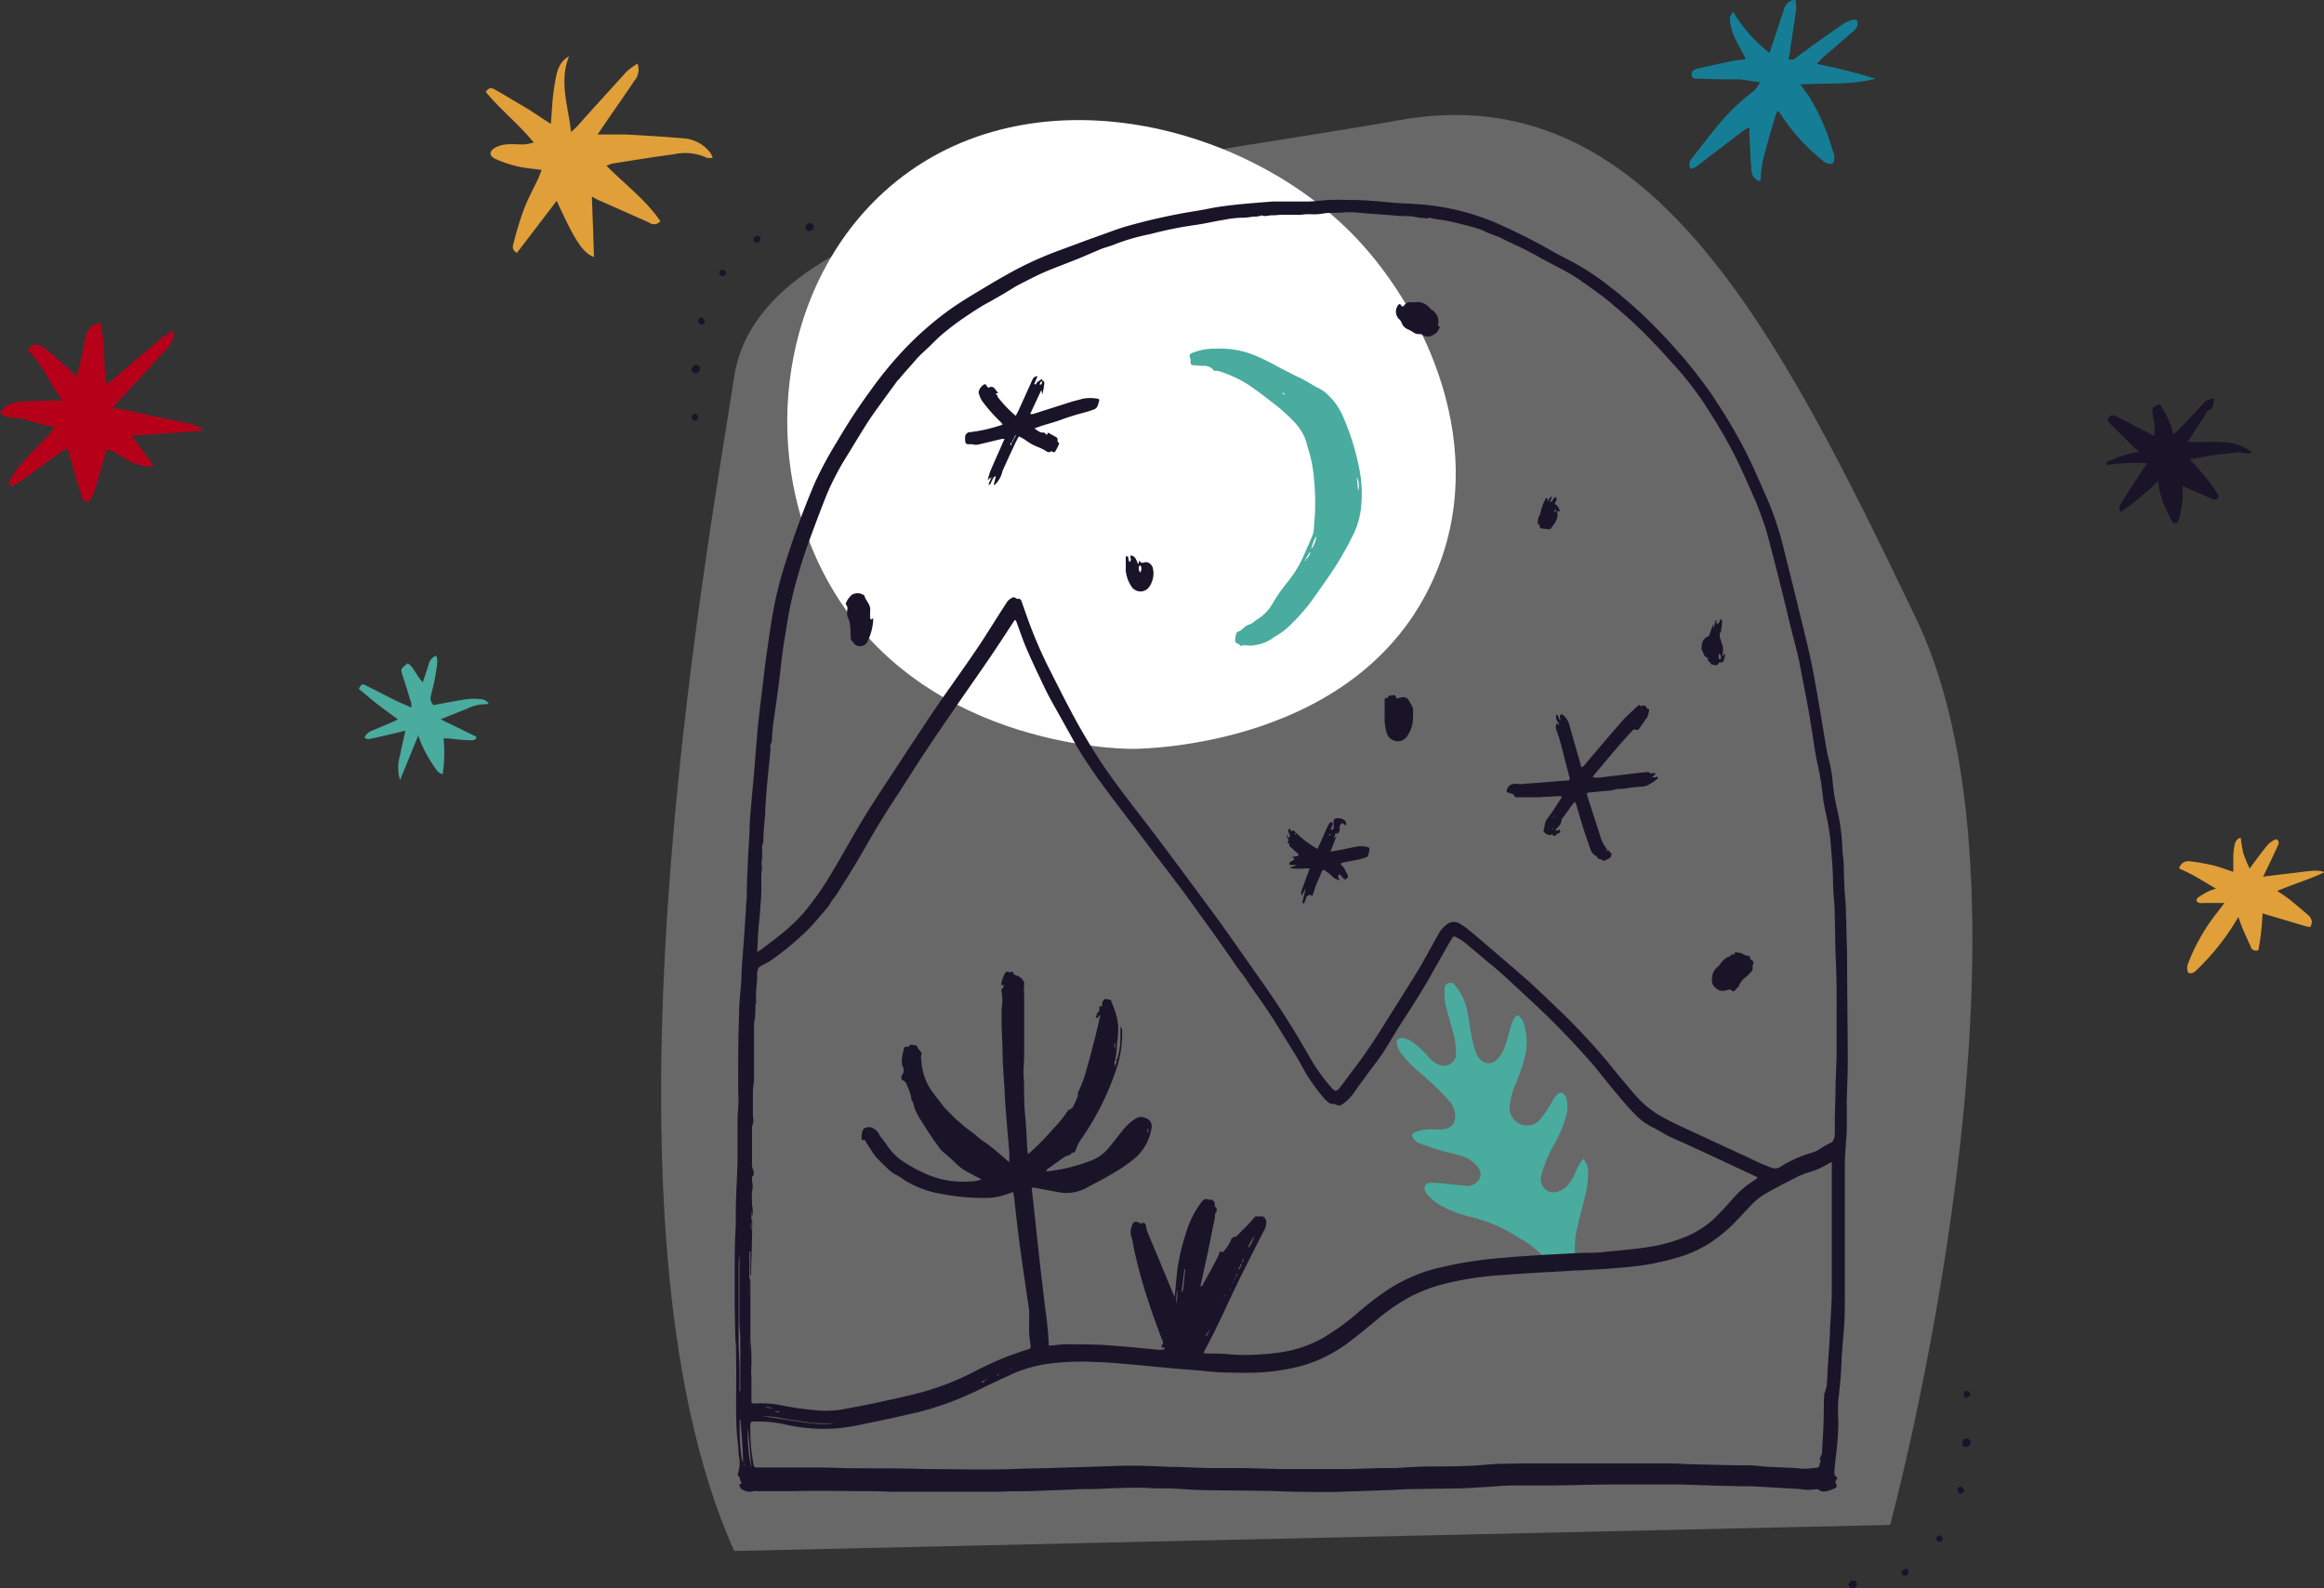
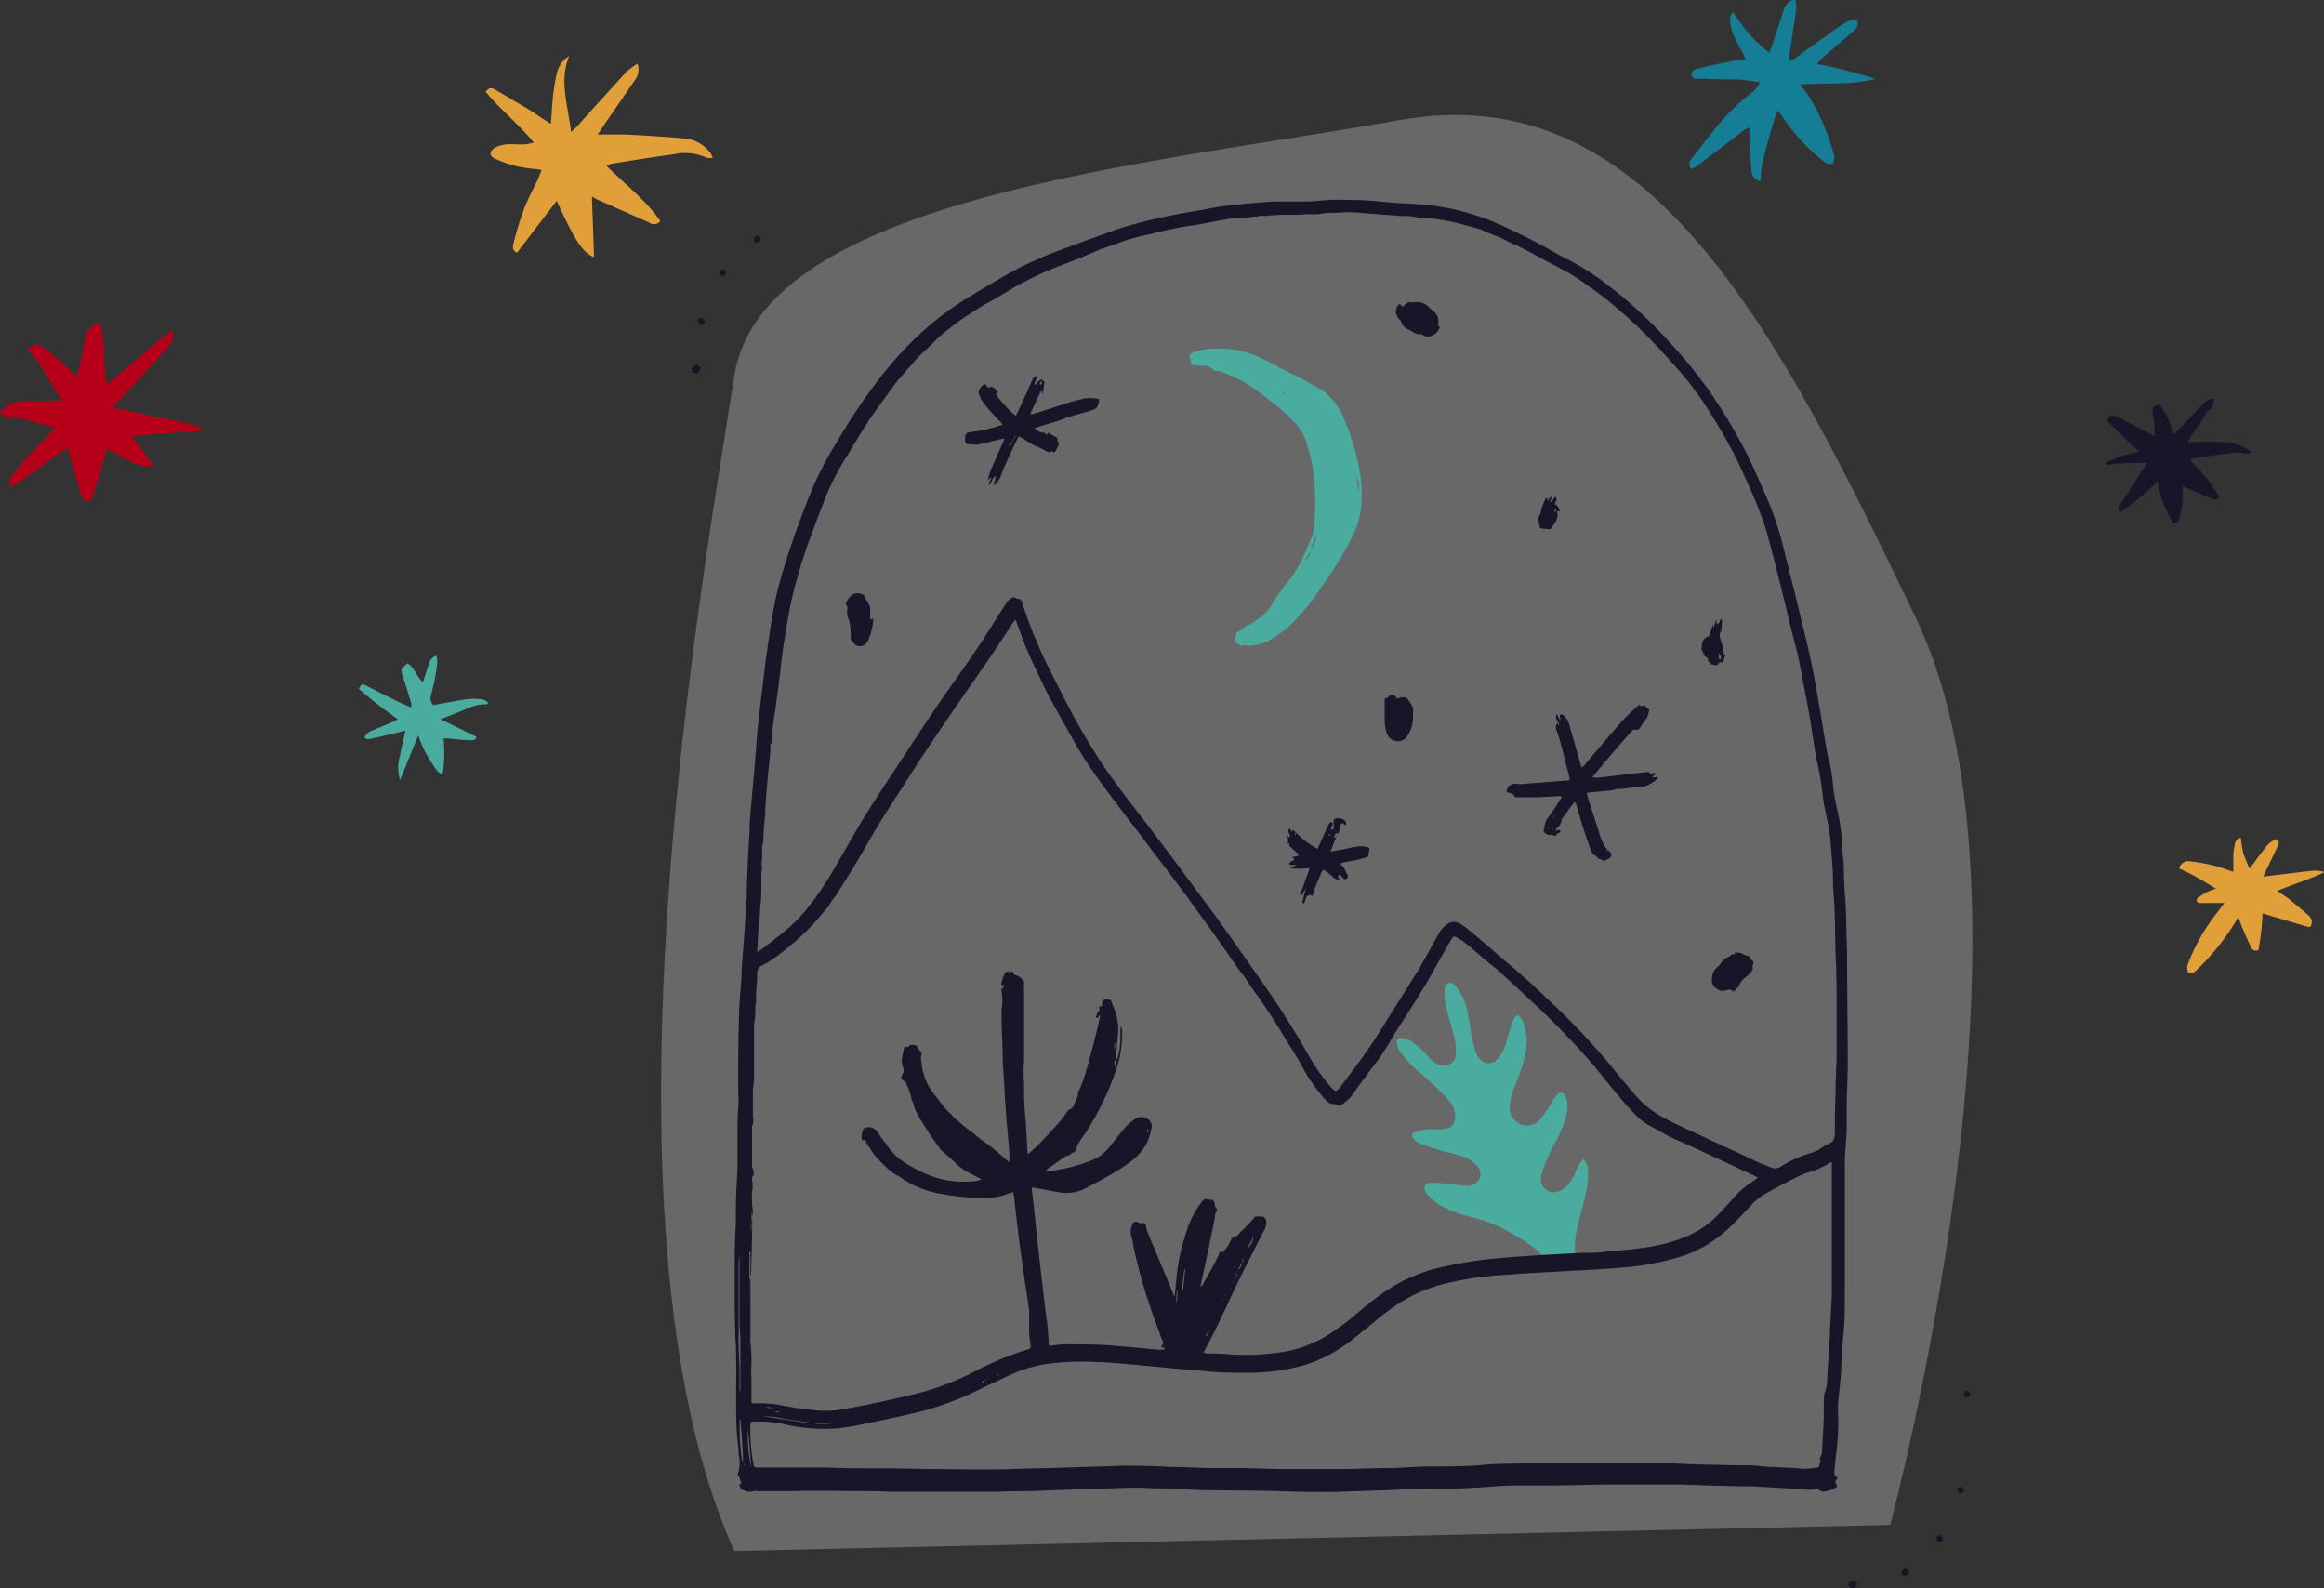
<svg xmlns="http://www.w3.org/2000/svg" viewBox="0 0 206.81 141.32">
  <rect x="0" y="0" width="206.81" height="141.32" fill="#333333" stroke="none" />
  <g id="Calque_2" data-name="Calque 2">
    <g id="Calque_1-2" data-name="Calque 1">
      <g id="Illustration">
        <g id="Groupe_2182" data-name="Groupe 2182">
          <path id="Tracé_5209" data-name="Tracé 5209" d="M65.34,138l102.86-2.32S183,81.08,170.52,55.05s-23.86-48.32-46-44.36S67.78,17.52,65.34,33.48,52,108.35,65.34,138Z" style="fill: #fff;opacity: 0.26;isolation: isolate" />
-           <path id="Tracé_5210" data-name="Tracé 5210" d="M78.68,17.06c-9.07,8.24-11.13,22.63-5.5,33.73,7.88,15.56,26.36,15.84,27.54,15.84,1.46,0,20.25-.34,26.85-15.15,5.16-11.55-.72-23.81-6.88-30.3C110.62,10.6,90.86,6,78.68,17.06Z" style="fill: #fff" />
        </g>
        <path id="Tracé_5211" data-name="Tracé 5211" d="M140.87,103.11a1.47,1.47,0,0,1,.45,1.06,8.1,8.1,0,0,1-.26,2.25c-.22.91-.47,1.82-.68,2.74a7.46,7.46,0,0,0-.23,2.16.65.65,0,0,1-.22.58c-.46.42-.91.85-1.36,1.28-.39-.44-.72-.85-1.08-1.23a9.16,9.16,0,0,0-2.24-1.77c-.3-.16-.58-.35-.87-.52a13.2,13.2,0,0,0-3.57-1.4,10.85,10.85,0,0,1-2.6-1,4.49,4.49,0,0,1-1.21-1,1.32,1.32,0,0,1-.16-.25c-.2-.4,0-.75.41-.77a10.85,10.85,0,0,1,1.4.08l1.91.2a1.19,1.19,0,0,0,.92-.4.93.93,0,0,0,0-1.31,2.92,2.92,0,0,0-1.56-1c-.62-.19-1.25-.3-1.86-.49s-1.22-.39-1.81-.62a1.22,1.22,0,0,1-.48-.42c-.19-.24-.15-.43.13-.54a4.19,4.19,0,0,1,1-.25,7,7,0,0,1,1,0,2.14,2.14,0,0,0,1-.14,1,1,0,0,0,.58-.79A2,2,0,0,0,129,98a23.82,23.82,0,0,0-2.81-2.69,10.88,10.88,0,0,1-1.6-1.72,1.76,1.76,0,0,1-.28-.71c-.08-.34.13-.54.49-.52a2,2,0,0,1,1,.45A6.6,6.6,0,0,1,127,93.9a2.58,2.58,0,0,0,1.18.88,1.11,1.11,0,0,0,1.37-.76.57.57,0,0,0,0-.18,6.25,6.25,0,0,0-.33-2.27c-.17-.72-.41-1.43-.57-2.15a5,5,0,0,1-.1-1.27c0-.26,0-.57.36-.68s.49.11.66.3a5.07,5.07,0,0,1,1,2.18c.14.68.22,1.38.35,2.06a14.57,14.57,0,0,0,.39,1.58,1.91,1.91,0,0,0,.4.65,1,1,0,0,0,1.37.16,1.21,1.21,0,0,0,.16-.16,2.91,2.91,0,0,0,.73-1.29c.2-.6.36-1.22.54-1.83a1.87,1.87,0,0,1,.48-.8c.51.21.59.69.71,1.12a5.24,5.24,0,0,1-.05,2.75,16.18,16.18,0,0,1-.81,2.34,6.26,6.26,0,0,0-.46,1.64,1.61,1.61,0,0,0,1.17,1.94h.07a1.49,1.49,0,0,0,1.43-.5,9.16,9.16,0,0,0,.81-1.15c.2-.31.36-.65.59-.94.34-.45.7-.38.92.15a2.73,2.73,0,0,1,0,1.6,10.18,10.18,0,0,1-1,2.43,12.2,12.2,0,0,0-1.22,2.91,1.2,1.2,0,0,0,.84,1.46,1.26,1.26,0,0,0,.43,0,1.76,1.76,0,0,0,1-.53,3.37,3.37,0,0,0,.72-1.11c.14-.35.33-.7.5-1C140.73,103.34,140.8,103.24,140.87,103.11Z" style="fill: #4aab9f" />
        <path id="Tracé_5212" data-name="Tracé 5212" d="M191.08,41.21a18.64,18.64,0,0,0-3.58.16c-.1-.17,0-.29.16-.35.44-.18.88-.36,1.33-.51s.83-.2,1.35-.32c-.4-.37-.73-.66-1.05-1l-1.52-1.5c-.13-.14-.29-.3-.15-.52a.55.55,0,0,1,.69-.14l2.89,1.5.53.27c0-.32,0-.58,0-.85s-.09-.66-.14-1c-.1-.67-.11-.67.58-1a7.83,7.83,0,0,1,1.25,2.72c.18-.18.33-.31.47-.46.73-.76,1.44-1.53,2.17-2.28a1.24,1.24,0,0,1,1-.47c-.15.38,0,.83-.53,1.06-.2.09-.29.41-.43.62l-1.45,2.2c1,0,2-.06,3,0a4.36,4.36,0,0,1,2.76.91c-.48.25-.92-.05-1.36,0a13.52,13.52,0,0,1-1.41.16c-.45.06-.9.14-1.35.21l-1.42.22c.13.15.2.26.29.35a18,18,0,0,1,2.11,2.64c.1.15.23.3.11.48s-.34.16-.53.08l-2.17-.94-.45-.2c0,.29,0,.52,0,.74a6.66,6.66,0,0,1-.35,2.22c-.07.19-.12.35-.34.35s-.23-.17-.31-.3a9.73,9.73,0,0,1-1.1-2.81c0-.18-.06-.37-.1-.62a29.59,29.59,0,0,1-3.29,2.73.58.58,0,0,1,0-.76c.68-1.07,1.37-2.13,2.06-3.19l.33-.47Z" style="fill: #1a1429" />
        <path id="Tracé_5213" data-name="Tracé 5213" d="M156.62,16.12a1,1,0,0,1-.76-1c-.1-1.05-.12-2.1-.18-3.15,0-.18,0-.36,0-.63a2.69,2.69,0,0,0-.48.24l-4.26,3.25a2,2,0,0,1-.48.2.78.78,0,0,1,.15-1c.82-1.06,1.64-2.13,2.5-3.16a19.41,19.41,0,0,1,3-2.81,3.48,3.48,0,0,0,.51-.74c-.76-.1-1.38-.23-2-.26-1.1,0-2.2,0-3.3-.06-.3,0-.71.1-.78-.32s.33-.52.62-.59c1-.25,2-.46,3.08-.67.35-.07.71-.1,1.12-.16-.6-1.25-1.43-2.32-1.41-3.71,0-.12.13-.25.28-.51a12.78,12.78,0,0,0,3.24,3.67L158.37,2c.13-.4.27-.8.4-1.2a1.15,1.15,0,0,1,1-.84,4.8,4.8,0,0,1,.07.85c-.17,1.22-.36,2.44-.54,3.66,0,.25-.09.51-.14.76.35.2.54,0,.78-.19,1.27-.93,2.56-1.85,3.85-2.76a3.74,3.74,0,0,1,.91-.47.64.64,0,0,1,.55,0,.71.71,0,0,1,0,.57,1.4,1.4,0,0,1-.39.45l-2.68,2.32a6.28,6.28,0,0,0-.49.54,46.58,46.58,0,0,1,5.2,1.32c-2.18.57-4.41.36-6.69.5.35.48.66.86.91,1.28a19.49,19.49,0,0,1,2,4.68,1.24,1.24,0,0,1,0,1.08c-.54.14-.89-.24-1.23-.53a17.16,17.16,0,0,1-3.43-3.88,3.88,3.88,0,0,0-.26-.31c-.12.3-.22.52-.29.76-.36,1.26-.73,2.52-1.05,3.8a12.68,12.68,0,0,0-.17,1.63Z" style="fill: #157e96" />
        <path id="Tracé_5214" data-name="Tracé 5214" d="M38.6,62.73c1-.18,1.95-.37,2.93-.52a5.8,5.8,0,0,1,1.25,0,.91.91,0,0,1,.7.38.86.86,0,0,1-.21.07A3.55,3.55,0,0,0,41.7,63l-2.49,1,3.18,1.55c0,.27-.25.33-.52.31-.68,0-1.36-.1-2-.16l-.4,0a12.7,12.7,0,0,1-.08,3.2,1.94,1.94,0,0,1-.4-.22A5,5,0,0,1,38.5,68a10.58,10.58,0,0,1-1.28-2.56L35.6,69.41a3.72,3.72,0,0,1,0-2.19c.12-.72.31-1.43.48-2.21l-1.6.39c-.57.13-1.14.26-1.72.37-.09,0-.2-.08-.33-.13a1.23,1.23,0,0,1,.8-.68l1.93-.82.24-.14c-.61-.45-1.21-.88-1.78-1.32s-1.14-.93-1.69-1.39c.25-.45.29-.47.65-.29.91.45,1.8.92,2.72,1.37.4.2.82.37,1.3.58a2.41,2.41,0,0,0,0-.38c-.24-.77-.47-1.54-.72-2.3s-.26-.73.4-1.25c.62.39.78,1.16,1.35,1.68.18-.55.36-1.07.52-1.6a1.06,1.06,0,0,1,.66-.76,1,1,0,0,1,.1.38c0,.52-.1,1-.19,1.55s-.23,1-.35,1.54a.87.87,0,0,0,.2.92Z" style="fill: #4aab9f" />
        <path id="Tracé_5215" data-name="Tracé 5215" d="M63.38,14.06c-.2,0-.34,0-.43,0a4.62,4.62,0,0,0-3-.33c-1.83.24-3.66.54-5.48.83a2.1,2.1,0,0,0-.49.2c1.64,1.65,3.47,3,4.78,4.91a.7.7,0,0,1-1,.13c-1.51-.67-3-1.34-4.51-2-.2-.09-.39-.21-.58-.31.07,1.8.13,3.56.19,5.38-1-.38-1.66-1.39-3.32-5L46,22.5c-.51-.29-.36-.66-.28-.93a28.13,28.13,0,0,1,.92-3c.36-.93.85-1.81,1.27-2.72.1-.22.18-.46.29-.73-.78-.11-1.49-.16-2.17-.32a10.85,10.85,0,0,1-1.92-.65c-.59-.26-.6-.67-.07-1a2.53,2.53,0,0,1,1-.3c.48-.05,1,0,1.46,0s.69-.1,1-.17c-1.4-1.7-3-2.95-4.27-4.5.33-.52.64-.31.91-.16.84.48,1.68,1,2.51,1.48s1.52,1,2.37,1.52c.1-1.18.13-2.27.31-3.33S49.61,5.59,50.64,5c-.9,2.24-.09,4.38.18,6.75.31-.3.49-.45.65-.63C52.89,9.51,54.3,8,55.73,6.4a6.82,6.82,0,0,1,1-.74,1.52,1.52,0,0,1-.28,1.53c-.88,1.32-1.8,2.61-2.69,3.92l-.58.86c.91,0,1.73,0,2.54,0,1.75.09,3.49.2,5.23.35a3.25,3.25,0,0,1,2.3,1.33,1.92,1.92,0,0,1,.17.39Z" style="fill: #e09f38" />
        <path id="Tracé_5216" data-name="Tracé 5216" d="M197.92,80.34h-1.76a1.41,1.41,0,0,1-.41,0,.37.37,0,0,1-.27-.16.33.33,0,0,1,.09-.3,8.82,8.82,0,0,1,.93-.56,5.83,5.83,0,0,1,.7-.25c-.63-.37-1.15-.69-1.69-1s-1-.53-1.59-.8a.84.84,0,0,1,1-.63,17.58,17.58,0,0,1,2,.35c.59.14,1.17.37,1.82.58,0-.5,0-1,0-1.43a5.05,5.05,0,0,1,.13-1,.74.74,0,0,1,.53-.61,13,13,0,0,0,.23,1.39,14.42,14.42,0,0,0,.56,1.36c.55-.73,1-1.37,1.52-2a1.86,1.86,0,0,1,.85-.61c.3.16.24.36.15.55-.28.63-.58,1.25-.87,1.86l-.45.92L203,77.8c1-.11,1.9-.24,2.86-.33a2.6,2.6,0,0,1,1,.13c-1.33.64-2.74,1.05-4.21,1.67.41.28.75.49,1.06.73q.85.69,1.68,1.41a1.08,1.08,0,0,1,.33.51.87.87,0,0,1-.13.55s-.27,0-.41-.06l-3.84-1.14a21.26,21.26,0,0,1-.37,3.27.51.51,0,0,1-.67-.24s0,0,0-.06c-.29-.6-.55-1.2-.81-1.81-.1-.25-.18-.51-.3-.84a21.55,21.55,0,0,1-3.61,4.62c-.24.23-.44.47-.84.36a1.07,1.07,0,0,1,0-.91,17.22,17.22,0,0,1,2.59-4.5l.62-.82Z" style="fill: #e09f38" />
        <path id="Tracé_5217" data-name="Tracé 5217" d="M6,39.86c-1.73,1.07-3.21,2.42-4.92,3.41l-.2-.12A1.56,1.56,0,0,1,1,42.47,13.55,13.55,0,0,1,2.14,41c.73-.8,1.5-1.57,2.25-2.36.15-.16.27-.35.48-.61-.92-.24-1.75-.41-2.54-.68s-1.62,0-2.33-.58a2,2,0,0,1,1.55-1c1-.09,2-.09,3-.13h1c-1.15-1.53-1.75-3.28-3.12-4.51.62-.57.84-.64,1.48-.17s1.26,1,1.88,1.58c.32.28.61.59,1,1,.14-.5.27-.89.36-1.29.17-.76.31-1.54.48-2.3a1.54,1.54,0,0,1,1.28-1.24c.49,1.78.25,3.6.57,5.44A2.89,2.89,0,0,0,10,33.8l4.28-3.64c.31-.26.68-.46,1.14-.77a2.06,2.06,0,0,1-.54,1.6c-1.46,1.59-2.93,3.19-4.4,4.77l-.45.49,3.23.69c1.25.27,2.51.52,3.75.8a5.93,5.93,0,0,1,.94.37l-.05.23-6.19.43,2,2.7c-1.83.22-2.87-1.09-4.2-1.51-.4,1.36-.78,2.68-1.2,4-.08.25-.27.6-.48.65-.41.11-.53-.34-.62-.62-.38-1.22-.72-2.45-1.08-3.67,0-.12-.07-.24-.13-.44Z" style="fill: #b60019" />
        <g id="Groupe_2183" data-name="Groupe 2183">
          <path id="Tracé_5218" data-name="Tracé 5218" d="M65.79,132.07c.06-.06.28,0,.14-.24s-.06-.41-.26-.55a.21.21,0,0,1,0-.2,2.86,2.86,0,0,0,.06-1.64c0-.7-.13-1.39-.17-2.09-.12-2.26,0-4.52-.06-6.78,0-.47,0-.93-.06-1.4l-.06-2.85c0-.34,0-.7,0-1,0-.65,0-1.3,0-2,0-1.46,0-2.91.1-4.36,0-.39,0-.79,0-1.18,0-1.41.11-2.83.15-4.24,0-.89,0-1.78,0-2.67s0-1.51.06-2.27,0-1.31,0-2c0-2.12,0-4.23.08-6.35,0-1.07.15-2.14.21-3.22,0-.71.07-1.42.12-2.13s.11-1.43.16-2.14l.12-1.92c0-.35.06-.7.07-1,0-1,.06-2.07.1-3.1s.1-1.8.15-2.7c0-.7.06-1.4.12-2.1.08-1,.18-2,.27-3l.18-2.23c.06-.74.11-1.48.19-2.21s.14-1.3.22-1.95.2-1.6.29-2.39.15-1.28.24-1.91c.15-1,.29-2.05.46-3.07a32.78,32.78,0,0,1,1-4.38,77.54,77.54,0,0,1,2.85-7.86,33.7,33.7,0,0,1,2-3.7,51.3,51.3,0,0,1,2.93-4.47,33.93,33.93,0,0,1,2.94-3.6,29,29,0,0,1,3.89-3.45c1.16-.85,2.4-1.57,3.62-2.3.76-.46,1.54-.9,2.32-1.33a32.19,32.19,0,0,1,4.07-1.82l2.7-1,1.65-.59c.55-.2,1.12-.41,1.7-.57a53.49,53.49,0,0,1,6.15-1.35c.66-.1,1.32-.26,2-.36s1.47-.19,2.21-.26,1.69-.14,2.53-.21c.24,0,.5,0,.74,0,.76,0,1.52,0,2.28,0s1.37-.11,2.05-.14,1.28,0,1.93,0c1.2,0,2.38.12,3.57.23.7.07,1.4.08,2.1.13a21.48,21.48,0,0,1,6.89,1.54,51.83,51.83,0,0,1,5.28,2.62c.69.4,1.39.74,2.09,1.12a22.12,22.12,0,0,1,3,2,39.27,39.27,0,0,1,3.88,3.41c.83.82,1.62,1.69,2.39,2.56s1.37,1.63,2,2.47a19.61,19.61,0,0,1,1.19,1.68,49.15,49.15,0,0,1,2.87,4.91c.65,1.34,1.23,2.71,1.84,4.07a28.39,28.39,0,0,1,1.49,4.66c.7,2.78,1.39,5.55,2.05,8.33.3,1.25.54,2.51.76,3.77.32,1.78.6,3.57.91,5.35a8,8,0,0,0,.18.85,12.2,12.2,0,0,1,.39,2.33,17.89,17.89,0,0,0,.43,2.41,18.69,18.69,0,0,1,.4,3c0,.55.1,1.1.13,1.65s0,1,.05,1.58c0,.74.1,1.48.13,2.23s.05,1.31.06,2,.05,1.48.06,2.23c0,3.2.06,6.4.06,9.6,0,1.13-.06,2.27-.09,3.4,0,.86,0,1.72,0,2.57,0,.47-.06.93-.09,1.4s-.07,1-.08,1.56c0,1.21,0,2.43,0,3.64,0,1.37,0,2.74,0,4.11s0,2.7,0,4.06c0,1.07,0,2.15-.1,3.23s-.17,2-.21,3-.15,2.06-.27,3.09a12.75,12.75,0,0,0,0,1.75,24,24,0,0,1-.22,3.27c-.06.43-.07.86-.13,1.29a.6.6,0,0,0,.3.62h0c-.2.18-.26.38-.13.56s0,.26-.08.32a2.85,2.85,0,0,1-1.06.33.58.58,0,0,1-.32-.1.46.46,0,0,0-.4-.11,4.16,4.16,0,0,1-1.22,0c-.49-.06-1-.07-1.49-.1l-3-.17-.88,0-2.41-.06-3.06-.1h-5.3c-2,0-3.94.06-5.91.09-1.19,0-2.37,0-3.55,0-.86,0-1.72.09-2.58.14s-1.49.1-2.23.12l-4.11.06c-.73,0-1.46.07-2.19.09l-3.11.11c-.65,0-1.31.06-2,.06-1.51,0-3,0-4.54-.06-2.15-.08-4.3-.06-6.44-.1-1.13,0-2.25-.1-3.37-.16l-1,0c-.7,0-1.4-.08-2.1-.06-1.29,0-2.57.08-3.85.12-.65,0-1.29,0-1.93.05l-3.8.14c-.85,0-1.7,0-2.54.05l-2.88,0-1.83,0-2.49,0-2.1,0c-.67,0-1.35-.05-2-.05-2.44,0-4.87-.07-7.3,0-1,0-1.9,0-2.85,0a1.26,1.26,0,0,0-.43,0,1.22,1.22,0,0,1-1.18-.29Zm19.92-8.32,0,0,0,0v0Zm23.12-8-.1.15-.1.15-.09.17,0,.08v-.09l.09-.17.1-.16.12-.13,0-.29.15-.08.09-.16a.17.17,0,0,1,0-.07v.07c-.13,0-.08.1-.07.18l-.16.08Zm-1,2-.11.16v0l.1-.17.06-.23.13-.1.1-.16.1-.16s0,0,0-.07h0v.08l-.09.18-.09.15-.14.1Zm-.23.64-.1.19c-.16,0-.07.1-.07.17l-.13,0s0,.06,0,.1l.07,0a.38.38,0,0,0,.09-.09l.07-.16.1-.19a.09.09,0,0,0,0-.07s0,0,0,0Zm2.71-6.25,0-.22.11-.16.08-.18.09-.17.09-.18.08-.18.07-.18c.14,0,.09-.11.08-.19h.08l0-.06,0,.06-.07.19-.08.18-.08.18c-.11,0-.08.1-.08.18s-.1.1-.09.17-.08.11-.08.19l-.12.15,0,.21Zm.3-.22c.12,0,.1-.09.09-.17s.1-.09.09-.17.1-.09.09-.17.1-.1.09-.18.11-.09.09-.17a2.37,2.37,0,0,0,.53-1.09c-.19.34-.35.63-.5.93l0,.16-.08.18-.09.17c-.11,0-.1.1-.09.18l-.09.17-.09.17a.13.13,0,0,0,0,.22c-.12,0-.13,0-.12.14l-.1.17c-.12.06-.08.14,0,.22-.21,0-.2.17-.21.31l-.09.17-.08.19c-.14,0-.06.14,0,.23l-.13.13c-.11,0-.1.1-.08.18l-.14.11,0,.23-.1.17-.08.18a1.09,1.09,0,0,0-.08.15.17.17,0,0,0,0,.07l.05-.06,0-.17.08-.18.09-.17c.12-.06.07-.15.05-.23l.14-.11.08-.18.13-.13,0-.23.08-.19.09-.17.22-.31,0-.22.1-.17.12-.15ZM91,121.37l.07,0,0,0-.1,0v0Zm-2.12.87-.17.12-.14.12v0l.14-.1c.09,0,.15,0,.17-.12l0,0Zm20.76-8.67-.1.15-.13.15v0l.11-.15.11-.15s0,0,0,0,0,0,0,0Zm.24-.59.07-.22.09-.15.1-.16,0-.06v0l0,.09-.1.16-.11.14-.08.23h0Zm-20.18,9H89.6s0,0,0,0h0l0-.06.2-.08.23-.06,0-.06-.2.13Zm-3.15,1.5,0,0,.05,0h0ZM99,95.49h.08s0,0,0,0h-.05a.12.12,0,0,0,0,0v0ZM88,122.6l-.17.09-.18.09-.3.2-.07,0,.05,0V123a.22.22,0,0,0,.28-.12.19.19,0,0,0,0-.07c.07,0,.16,0,.18-.1s.17,0,.17-.09l.08,0s0,0,0,0H88ZM99.25,95l-.07.09s0,0,0,0l0-.13c.11-.07.08-.18.06-.29.18-.07.11-.21.1-.34a.72.72,0,0,0,.12-.21,7.29,7.29,0,0,0,.25-2v-.79a.77.77,0,0,1,.15.36c0,.12,0,.23,0,.35a10,10,0,0,1-.59,3.3,24.65,24.65,0,0,1-3.16,6.17,2.62,2.62,0,0,0-.29.58c-.09.2-.1.46-.41.48-.08,0-.11.18-.25.21a1.29,1.29,0,0,0-.47.19c-.44.3-.87.62-1.3.92a.86.86,0,0,0-.32.31,3,3,0,0,0,.3,0,15.16,15.16,0,0,0,3.68-.92,3.8,3.8,0,0,0,1.62-1.15c.4-.5.79-1,1.19-1.5a4.7,4.7,0,0,1,1.18-1.09.88.88,0,0,1,.87-.08.78.78,0,0,1,.54,1h0a4.32,4.32,0,0,1-1.39,2.53,12.44,12.44,0,0,1-1.88,1.32c-.79.49-1.61.91-2.43,1.34a3.7,3.7,0,0,1-2.48.44l-2.1-.39c-.36-.07-.37-.06-.33.31.09.74.17,1.48.25,2.22s.12,1.19.19,1.78c.11,1,.22,2.06.34,3.09s.26,2.17.38,3.25a29.42,29.42,0,0,1,.32,3.09c0,.09,0,.17,0,.28.49,0,.95-.1,1.4-.11,1.23,0,2.46,0,3.68.07l2,.16,2.65.25a3.87,3.87,0,0,0,.48,0,.12.12,0,0,0,.09-.08.14.14,0,0,0,0-.11c-.08-.07-.23.1-.25-.07s.08-.17.11-.26a.32.32,0,0,0,0-.17c0-.12-.1-.24-.14-.37-.34-.93-.69-1.86-1-2.8a45.38,45.38,0,0,1-1.49-5.4,3.08,3.08,0,0,0-.15-.72,1.55,1.55,0,0,1,.06-1.14c.08-.3.4-.35.68-.13.06.05.09,0,.15,0,.22-.09.35,0,.39.22a2.36,2.36,0,0,0,.1.46c.15.39.31.76.47,1.14l1.88,4.52a.56.56,0,0,0,.1.18c.06-.61.12-1.16.17-1.71a16.91,16.91,0,0,1,.8-3.8,8.55,8.55,0,0,1,1.45-2.93c.16-.19.28-.31.54-.18,0,0,.14,0,.21,0a.39.39,0,0,1,.4.33c0,.12,0,.34.09.36s.1.19.08.27a2.28,2.28,0,0,1-.15.36,1.42,1.42,0,0,0,0,.22c-.22,1.08-.43,2.17-.66,3.25s-.42,1.93-.63,2.9v.11l0,0a1,1,0,0,1,0-.1c.12,0,.15,0,.19-.12l.81-1.45.61-1.17c.07-.14,0-.43.33-.3,0,0,0,0,.06,0a3.93,3.93,0,0,0,.65-.92c.08-.22.17-.45.47-.44.06,0,.12-.08.17-.13a2.44,2.44,0,0,0,.27-.29,13,13,0,0,0,1.2-1.26c0-.06.18-.15.21-.13s.33,0,.49,0,.31.12.38.4a1.28,1.28,0,0,1-.2.87l-1.9,3.75c-1.17,2.35-2.19,4.78-3.48,7.11l.3.07c.75,0,1.49,0,2.23.09a21.3,21.3,0,0,0,4.15-.17,10.87,10.87,0,0,0,4-1.33,20.8,20.8,0,0,0,3-2.17,30.81,30.81,0,0,1,2.49-1.94,14.62,14.62,0,0,1,4.35-2,36.08,36.08,0,0,1,6.21-1c1.25-.12,2.5-.19,3.75-.27l3.28-.17c.73,0,1.46,0,2.18-.11,1.12-.1,2.24-.2,3.35-.36a14.55,14.55,0,0,0,3.5-.91,8.53,8.53,0,0,0,2.47-1.49c.66-.61,1.27-1.29,1.9-2a8.16,8.16,0,0,1,1.9-1.6l.27-.2-.14-.11-4.28-2-2.18-1c-.47-.21-.94-.4-1.39-.63s-.9-.54-1.37-.76a5.38,5.38,0,0,1-1.54-1.13c-.63-.63-1.2-1.32-1.77-2s-1.34-1.66-2-2.46q-2-2.28-4.12-4.36c-1.15-1.1-2.32-2.18-3.49-3.26-.54-.49-1.1-1-1.66-1.43-.75-.63-1.48-1.27-2.24-1.88a5.75,5.75,0,0,0-.71-.42c-.14-.09-.21,0-.28.08l-.32.52c-.68,1.18-1.34,2.37-2,3.53-.82,1.36-1.68,2.7-2.52,4-.41.65-.79,1.32-1.22,2s-.89,1.23-1.33,1.84-.94,1.25-1.38,1.9a3.67,3.67,0,0,1-1,1,.45.45,0,0,1-.56.06.67.67,0,0,0-.34-.07.55.55,0,0,1-.39-.16,3,3,0,0,1-.41-.39c-.35-.43-.7-.86-1-1.3s-.41-.6-.59-.91c-.28-.49-.54-1-.84-1.48-.48-.8-1-1.61-1.48-2.4s-.87-1.38-1.33-2.06-1-1.4-1.47-2.11c-.08-.11-.15-.24-.23-.36-.25-.34-.51-.67-.75-1l-1.27-1.83c-.54-.77-1.08-1.52-1.63-2.28l-1.69-2.34-1.69-2.24c-1-1.28-1.93-2.56-2.91-3.84-1.14-1.48-2.3-3-3.37-4.49-.62-.9-1.24-1.8-1.78-2.75-.66-1.19-1.33-2.39-2-3.58-.26-.47-.52-.94-.75-1.42-.54-1.14-1.1-2.29-1.6-3.45-.33-.74-.58-1.52-.87-2.28-.06-.14-.07-.31-.22-.4-.74,1.12-1.46,2.24-2.2,3.33-1.15,1.68-2.32,3.33-3.46,5q-1.29,1.87-2.55,3.77c-.61.93-1.2,1.87-1.8,2.8s-1.31,2-1.92,3c-.77,1.25-1.48,2.54-2.24,3.81-.52.87-1.07,1.73-1.61,2.6-.16.25-.36.48-.53.72a4.62,4.62,0,0,1-.35.55c-.62.71-1.2,1.45-1.88,2.11a25.93,25.93,0,0,1-3.13,2.59c-.31.21-.66.37-1,.56a.46.46,0,0,0-.16.18,1.43,1.43,0,0,0-.1.68c0,.47-.07,1-.1,1.42,0,.23,0,.46,0,.7s0,.34-.06.51c0,.4,0,.81-.05,1.21h0a2.2,2.2,0,0,0-.07.37c0,.29,0,.58,0,.88,0,.88,0,1.77,0,2.65,0,.45,0,.89,0,1.34s-.09.74-.1,1.12c0,.75,0,1.51,0,2.27a1.49,1.49,0,0,1-.08.91c0,.09,0,.23,0,.35,0,.53,0,1,0,1.58s0,.87,0,1.31a1.29,1.29,0,0,0,.07.55.48.48,0,0,1,.07.31,1.13,1.13,0,0,1,0,.26s-.13.07-.13.1a3,3,0,0,0,0,.43,2,2,0,0,1,0,.9l0-.58c0,.53-.05,1.06,0,1.58a.78.78,0,0,0,0,.22,2.33,2.33,0,0,1,0,1l-.06-.61c0,.34,0,.68,0,1a2.14,2.14,0,0,0,0,.94v-1h.07c0,1.63-.07,3.26-.1,4.88h-.06v-2.11h-.09v3.92c0,1.28,0,2.57,0,3.86,0,.75.07,1.51.08,2.27,0,1,0,2.07,0,3.11v.18a1,1,0,0,0,0,.2c0-.14,0-.18,0-.22,0-1.81,0-3.62-.07-5.43-.09-1.55,0-3.12,0-4.68v-.83a.61.61,0,0,1,.08.34c0,1.36,0,2.71,0,4.06,0,.38,0,.75,0,1.12a19,19,0,0,1,.09,2.13,7.46,7.46,0,0,0,0,1.16c0,.49,0,1,0,1.48,0,.23,0,.46,0,.7a.16.16,0,0,0,.15.16h.23a9.71,9.71,0,0,1,2.09.13,28.33,28.33,0,0,0,3.16.47,9,9,0,0,0,2.48-.07c1.1-.21,2.21-.41,3.3-.65s2.4-.52,3.58-.83a24.21,24.21,0,0,0,4.73-1.82,27.58,27.58,0,0,1,4.93-2.05c.19-.06.21-.16.19-.32-.05-.39-.11-.78-.13-1.16,0-.53,0-1.05,0-1.57a3.25,3.25,0,0,0,0-.44c-.27-1.87-.56-3.74-.81-5.62-.18-1.32-.32-2.63-.48-3.95,0-.3-.08-.6-.12-.93l-.4.13a5.59,5.59,0,0,1-2.18.4,20.06,20.06,0,0,1-3.7-.34A9.17,9.17,0,0,1,80.48,105a6.07,6.07,0,0,0-.73-.47,2.7,2.7,0,0,1-.7-.5c-.3-.28-.59-.56-.87-.85a4.06,4.06,0,0,1-.43-.5c-.21-.31-.4-.64-.62-.94-.09-.12-.09-.4-.37-.28a.11.11,0,0,1-.06-.06,1.4,1.4,0,0,1,.17-1l0,0a1.88,1.88,0,0,1,.45-.12.83.83,0,0,1,.41.13,1.11,1.11,0,0,1,.52.55,1.19,1.19,0,0,0,.09.15l.48.62a5.83,5.83,0,0,0,1.2,1.37,12.85,12.85,0,0,0,2.12,1.23,8.26,8.26,0,0,0,4.21.79,2.43,2.43,0,0,0,1-.19l-1.06-.55a4.71,4.71,0,0,1-1.17-.81c-.42-.43-.89-.81-1.34-1.21l-.09-.09c-.29-.41-.59-.82-.87-1.23s-.62-1-.92-1.43c-.17-.27-.3-.56-.45-.85s-.11-.63-.33-.88a3.87,3.87,0,0,0-.41-1.3.6.6,0,0,0-.4-.47.29.29,0,0,1-.11-.22.73.73,0,0,1,.1-.28.7.7,0,0,0,.06-.66,1.24,1.24,0,0,1-.11-.54,3.53,3.53,0,0,1,.15-.9c0-.17.06-.47.4-.36a.14.14,0,0,0,.1-.07c.11-.2.28-.1.43-.1a.34.34,0,0,1,.36.31h0a3.73,3.73,0,0,1,.26.3c0,.06.09.15.07.19-.14.32,0,.61,0,.9A5.15,5.15,0,0,0,83,97.19c.22.31.46.6.7.9a6.15,6.15,0,0,0,.7.83c.28.23.49.53.78.76s.63.56,1,.83a10.31,10.31,0,0,1,.83.65,5,5,0,0,0,.7.51c.66.49,1.27,1,1.9,1.57l.21.17c0-.31,0-.57,0-.83-.1-1.28-.23-2.55-.32-3.83-.06-.69-.08-1.37-.12-2s-.11-1.63-.15-2.44c0-1.11-.08-2.22-.1-3.33,0-.39,0-.79,0-1.18a4.54,4.54,0,0,0,0-1.56c0-.1-.09-.25.12-.3,0,0,.06-.18.08-.27s-.12,0-.17,0a.14.14,0,0,1-.06-.13,3.54,3.54,0,0,1,.23-.74c.09-.19.19-.47.51-.29,0,0,.05,0,.07,0a.18.18,0,0,1,.25,0,.13.13,0,0,1,0,.07c.06.14.15.17.29.21a1.12,1.12,0,0,1,.56.4.48.48,0,0,1,.13.4,4.12,4.12,0,0,0,0,.86l0,2.5c0,.7,0,1.39,0,2.09s0,1.38-.06,2.08c0,.37,0,.74.05,1.12,0,1,0,2,.1,3s.13,2.12.2,3.17a1.28,1.28,0,0,0,.07.28,23.58,23.58,0,0,0,2.22-2.25,10.57,10.57,0,0,0,1.36-1.7h.1c.1-.08.24-.14.29-.24.17-.32.31-.65.45-1,0,0,0-.08,0-.11h0a.85.85,0,0,1,0-.17,10.71,10.71,0,0,0,.75-2c.28-.94.52-1.9.77-2.86.16-.65.31-1.3.47-2l-.1,0c-.09,0,0,.26-.2.2s0-.21,0-.32a.12.12,0,0,1,0-.08.43.43,0,0,0,.2-.52s.06-.13.06-.13c.29.13.19-.11.2-.22s.13-.39.31-.4a1.71,1.71,0,0,1,.5.1.13.13,0,0,1,0,.07c.13.35.28.69.38,1a5.92,5.92,0,0,1,.25,1.32,10.28,10.28,0,0,1-.11,1.47c0,.5-.09,1-.14,1.48-.13.09-.07.22-.09.34Zm-10.07,27-.06.08a.11.11,0,0,0,0,0l0,0s0-.07,0-.1l.11,0a0,0,0,0,0,0,0Zm-19.82,3.69.3,0v0l-.3,0c-.09-.2-.24-.1-.46-.12Zm-2.14.3a5.09,5.09,0,0,1,.55,0l2.2.33c.78.12,1.55.24,2.33.32a6.93,6.93,0,0,0,1.82,0,2.92,2.92,0,0,0-.51,0,11.47,11.47,0,0,1-1.66-.08c-.7-.12-1.41-.2-2.11-.32A10.25,10.25,0,0,0,67.5,126a1.34,1.34,0,0,0-.27.07l0,0Zm95.14-2a4.59,4.59,0,0,0,.2-.75c.05-.56.06-1.12.1-1.69l.18-2.78c0-.62.06-1.24.09-1.86s.07-1.23.08-1.84c0-1.6,0-3.21,0-4.82,0-1.15,0-2.3,0-3.45v-2.36c0-.34,0-.69,0-1.06l-.16.07a7.18,7.18,0,0,1-1.87.85,7.17,7.17,0,0,0-1.25.52q-1.29.64-2.55,1.35a5,5,0,0,0-1,.72c-.54.51-1,1.06-1.55,1.61a13,13,0,0,1-2.68,2.23,11.31,11.31,0,0,1-2.77,1.19,23.14,23.14,0,0,1-4.6.84c-1.3.13-2.61.19-3.92.27-.55,0-1.11.06-1.66.09-1.08.06-2.16.11-3.23.18l-2.4.17a27.78,27.78,0,0,0-4.28.63,14.42,14.42,0,0,0-3.5,1.23,17.18,17.18,0,0,0-2.95,2c-.78.64-1.55,1.29-2.35,1.9a12.86,12.86,0,0,1-4.32,2.26,18.45,18.45,0,0,1-4.84.65c-1.38,0-2.75,0-4.11-.17-.74-.07-1.48-.12-2.22-.18l-3.7-.35c-1.17-.1-2.33-.22-3.49-.25a23.21,23.21,0,0,0-4.33.15,12,12,0,0,0-3.11.87c-.92.42-1.83.85-2.73,1.28a27.91,27.91,0,0,1-5.77,2.17c-1.54.35-3.07.7-4.62,1a20.56,20.56,0,0,1-2.45.42,16,16,0,0,1-4.48-.28,11,11,0,0,0-2.73-.32l-.35,0c-.22,0-.27.11-.27.33s0,.49,0,.74a16.62,16.62,0,0,0,.28,2.72c.07.29.06.3.37.3h.78c1.56,0,3.13,0,4.69,0,1,0,2,.06,2.93.07,2.22,0,4.44,0,6.66.07,2.53,0,5.06.08,7.59,0,1.1-.05,2.21-.06,3.32-.09,1.89-.06,3.77-.11,5.65-.18s3.47,0,5.21.08c1.11,0,2.22.08,3.33.1h3.07l3.28.09c1.14,0,2.28,0,3.42,0,.89,0,1.77,0,2.66,0l2.94-.09,1.14,0c1-.05,2-.13,3.06-.14,1.73,0,3.47,0,5.2-.17,1-.09,2.07-.07,3.11-.1.47,0,.94,0,1.4,0l7.54,0c1.43,0,2.87,0,4.3,0,.67,0,1.34.06,2,.08l4.07.09c.27,0,.55,0,.83,0,.6,0,1.19.1,1.79.13l2,.09c.39,0,.78.08,1.18.08s.7-.05,1-.08.32-.07.35-.3.19-.34,0-.47c.07-.18.15-.35.22-.52a.28.28,0,0,0,0-.09l.06-1.2c.06-.93.1-1.86.1-2.79,0-.38,0-.76.05-1.14,0,0-.05-.05-.08-.08ZM67.82,75.21v0h0c0,.24,0,.49,0,.73,0,.45,0,.9,0,1.36,0,.1,0,.19,0,.38-.15-.47.08-.85-.07-1.22,0,.65,0,1.31,0,2v.09c0,.2,0,.4,0,.6a14.32,14.32,0,0,1-.1,1.6c0,.6-.1,1.2-.15,1.81s-.07,1.3-.11,1.95a1.33,1.33,0,0,0,0,.19,3.13,3.13,0,0,0,.36-.22c.53-.41,1.07-.81,1.59-1.23a16,16,0,0,0,2.15-2,26.57,26.57,0,0,0,2.61-3.73c.94-1.58,1.82-3.2,2.78-4.77s1.88-2.93,2.83-4.38q1.71-2.62,3.45-5.22c.84-1.24,1.71-2.44,2.56-3.66.51-.72,1-1.45,1.51-2.2.62-.95,1.22-1.91,1.83-2.87.18-.27.35-.54.52-.81a1.23,1.23,0,0,1,.52-.44c.23-.13.36.23.58.09,0,0,.1.05.14.09a.41.41,0,0,1,.07.11l.54,1.53a40,40,0,0,0,2,4.64C94,60.75,94.62,62,95.26,63.2a54.72,54.72,0,0,0,3.08,5.15c1.19,1.73,2.5,3.38,3.78,5.05,1.88,2.47,3.75,5,5.58,7.48,1.49,2,2.93,4.12,4.39,6.18a80.64,80.64,0,0,1,4.38,6.87,16.33,16.33,0,0,0,2,2.83c.34.38.47.37.77,0s.66-.89,1-1.33q1.36-1.77,2.55-3.66l2.56-4.08c.41-.65.83-1.31,1.22-2,.51-.9,1-1.81,1.51-2.71a2.72,2.72,0,0,1,.71-.76,1,1,0,0,1,1.18,0,6.18,6.18,0,0,1,.88.64c.51.41,1,.85,1.5,1.27,1.24,1.07,2.49,2.12,3.71,3.2,1,.92,2,1.88,3,2.84q2.1,2.05,4,4.31c.8,1,1.57,1.91,2.38,2.86a8.79,8.79,0,0,0,2.41,2c1.18.66,2.43,1.2,3.66,1.77s2.64,1.24,4,1.84a17.5,17.5,0,0,0,2.12.94.86.86,0,0,0,.81-.08,11,11,0,0,1,2.83-1.26,2.85,2.85,0,0,0,.64-.29,6.84,6.84,0,0,1,.9-.53c.41-.16.43-.49.47-.83a.27.27,0,0,1,0-.09c0-.5,0-1,0-1.48l.06-2.14c0-1.09.07-2.18.1-3.28,0-.21,0-.43,0-.65,0-1.12,0-2.25,0-3.37,0-1.47,0-2.94-.07-4.41s-.05-2.71-.1-4.07c0-1-.14-1.89-.15-2.83,0-1.28-.14-2.54-.23-3.8-.07-.64-.17-1.27-.3-1.9s-.28-1.24-.36-1.87a27,27,0,0,0-.5-3.1c-.23-1-.33-1.92-.49-2.88-.11-.68-.21-1.35-.33-2s-.3-1.6-.46-2.4-.28-1.55-.46-2.32-.44-1.71-.65-2.57-.47-1.95-.71-2.93c-.44-1.74-.87-3.48-1.34-5.21-.21-.77-.49-1.53-.77-2.28-.22-.59-.48-1.16-.73-1.73-.4-.89-.79-1.79-1.22-2.66a40.16,40.16,0,0,0-2.16-3.84c-.4-.62-.78-1.27-1.22-1.86a29,29,0,0,0-2-2.52c-.67-.71-1.29-1.46-2-2.17a37.13,37.13,0,0,0-3.16-3c-.44-.37-.86-.74-1.31-1.09s-1.22-.9-1.84-1.33a14.66,14.66,0,0,0-1.24-.81c-.78-.44-1.58-.84-2.37-1.26-.18-.09-.35-.2-.53-.3-.65-.35-1.29-.7-2-1l-1.43-.7-.16-.05-.86-.33a4.78,4.78,0,0,0-.61-.28c-.66-.2-1.33-.37-2-.54-.49-.12-1-.22-1.49-.3a7.08,7.08,0,0,1-.92-.16.27.27,0,0,0-.17,0c-.15.11-.31,0-.46,0-.39,0-.77-.12-1.15-.15s-1,0-1.45-.07l-2.91-.22a9.24,9.24,0,0,0-1.49-.06c-.61.08-1.23,0-1.85.1a4.82,4.82,0,0,1-1.2.07c-.26,0-.54,0-.81.05-.61,0-1.23,0-1.84,0a7.34,7.34,0,0,1-.81.05c-.29,0-.57.14-.84,0a1.8,1.8,0,0,1-.76.11,7.46,7.46,0,0,1-.81.1,9,9,0,0,0-1.8.19c-.86.13-1.7.34-2.56.46a33.49,33.49,0,0,0-4,.81,18.73,18.73,0,0,0-3.09.88c-.41.18-.87.29-1.3.45L96,23l-1.58.62q-.8.3-1.56.63c-.37.16-.73.34-1.09.52s-.91.46-1.36.7l-1,.61-1.28.74c-.29.16-.59.31-.87.49-.52.32-1,.64-1.53,1s-1.11.8-1.64,1.23-.86.78-1.27,1.18-1,.9-1.4,1.38-.9,1-1.36,1.57c-.06.08-.15.14-.21.22l-.9,1.23c-.56.78-1.14,1.55-1.67,2.35-.64,1-1.24,2-1.85,3A24.09,24.09,0,0,0,73.57,44q-.93,2.35-1.79,4.74c-.34,1-.63,1.93-.9,2.91A33.89,33.89,0,0,0,70,55.74c-.14.86-.29,1.72-.4,2.59s-.18,1.64-.29,2.46c-.15,1.16-.31,2.32-.49,3.49-.07.52-.1,1-.14,1.57a.8.8,0,0,1-.11.4c-.06.1,0,.3,0,.44-.09.94-.19,1.87-.28,2.81s-.13,1.65-.19,2.48c0,.16,0,.32,0,.48a21,21,0,0,0-.17,2.38,2.34,2.34,0,0,1-.09.38Zm-2,48.57h.06v-2.57c0-.7,0-1.4,0-2.1,0-.49-.08-1-.08-1.48,0-1.56,0-3.12,0-4.69v-1.28a5.71,5.71,0,0,0-.07,1.09c0,1.57,0,3.13,0,4.69,0,.67,0,1.34,0,2s.07,1.57.08,2.36,0,1.31,0,2Zm0,2.44v1a18.08,18.08,0,0,0,.2,2.65,1.3,1.3,0,0,0,.1.25c0-1.28-.14-2.53-.23-3.79,0,0,0,0-.07,0Zm.74.85a13.34,13.34,0,0,0,.31,3.56Zm38.59-12.13.06,0a2.25,2.25,0,0,0,.08-.24l.18-1.77a.11.11,0,0,0,0,0l-.07,0Zm-.4-.21a7.74,7.74,0,0,0-.08,1.27,3.62,3.62,0,0,0,.08-1.27ZM66.22,92.86h0v1.82h0Zm-.36,32.34h0v-1h0ZM105,115.3h0v.84h0Zm-36.94,9.92.69.1a.93.93,0,0,0-.69-.09ZM66.47,111h0v-.5h0ZM99.23,92.76a.54.54,0,0,0,0,.55Zm-6,26.47h0v.29h0ZM70.69,126v0l-.2,0-.08,0,.07,0Zm-3-46.57h0v.31h0ZM71.3,126v0H71v0ZM105,114.86h0v-.28h0Zm-33.4,11.22v0h.28Zm30.51-25.3a.22.22,0,0,0,0-.36ZM66.88,125.12v0H67l.13,0-.12,0-.13,0Zm7.83,1.52v0h-.08v0Zm-8.45,3.59-.06.06a.12.12,0,0,0,0,.07l.06,0Zm3.84-4.38-.08,0H70l.07,0Zm-1.59-.27h0ZM66,103.76v0l0-.07Zm27.69,16.55h0l0,0h0l0,0ZM68.51,65.68s0,0,0,0,0,0,0,0v0Zm37.1,46.84,0,0h0Zm-14.8,8.4h-.07v0h.07Zm-15.74,5.75.07,0-.06,0-.07,0Zm16.26-5.92,0,0h.08s0,0,0,0l-.08,0ZM66,102.59v0Zm1.45,22.92v0H67.4v0Zm23.59-4.66h0v0h0v0Zm12.6-2.35a0,0,0,0,0,0,0h0a0,0,0,0,0,0,0h0Zm14.7,12.77h0Zm-14.86-13.2,0,0h0Zm10.27,13.12h0v0Zm19.08-.16v0h0Zm-61.09-5.28a0,0,0,0,0,0,0h0v0Zm32-7,0,0v.06ZM124.16,115l0,0h0ZM69.32,125.39v0h0ZM81,93.51l0,0s0,0,0,0l0,0Zm18.15,0,0,0h0Zm-7.47,27.16v0h0ZM87,123.21h0v0Z" style="fill: #1a1429" />
          <path id="Tracé_5219" data-name="Tracé 5219" d="M117,46a21.14,21.14,0,0,0-.06-3.28,12.23,12.23,0,0,0-.47-2.61c-.12-.37-.2-.75-.34-1.12a5,5,0,0,0-1-1.49,15.54,15.54,0,0,0-2-1.76c-.58-.47-1.2-.92-1.81-1.35A10.26,10.26,0,0,0,108.38,33a.65.65,0,0,0-.24,0s-.09,0-.1,0a1.05,1.05,0,0,0-1-.44l-.87-.07a.21.21,0,0,1-.22-.2v0c0-.18,0-.37-.08-.56a.25.25,0,0,1,.16-.3h0a5.39,5.39,0,0,1,2-.41c.15,0,.29,0,.44,0a8,8,0,0,1,3.38.68,21.58,21.58,0,0,1,2,1c.67.34,1.33.69,2,1,.44.24.86.49,1.29.74a5.32,5.32,0,0,1,.66.37,5.8,5.8,0,0,1,1.76,2.36,21.55,21.55,0,0,1,1.34,4.24,11.58,11.58,0,0,1,.24,3.52,7.4,7.4,0,0,1-.66,2.53,29.59,29.59,0,0,1-2.39,4.06c-.47.67-.93,1.33-1.41,2a10.87,10.87,0,0,1-.74.91,12.9,12.9,0,0,1-.94,1,6,6,0,0,1-1.56,1.22,3.69,3.69,0,0,1-1.77.75,2,2,0,0,1-.85,0c-.07,0-.17,0-.19,0s-.18.16-.29,0-.07,0-.11-.07-.3-.1-.31-.28a1.88,1.88,0,0,1,.15-.81,0,0,0,0,1,0,0c.45-.1.68-.57,1.14-.69.25-.07.45-.32.69-.45a4,4,0,0,0,1.39-1.48,14.51,14.51,0,0,1,1.28-1.82,10.51,10.51,0,0,0,1.47-2.42l.7-1.6a2.37,2.37,0,0,0,.19-1Zm-2.6-10.73-.06-.13c0-.16-.14-.18-.27-.18h0l.28.18.06.14.13,0,.09.1.2,0,0,0h0l-.21,0-.09-.1Zm1.72,14.86,0-.24c.13,0,.1-.09.08-.17s.1,0,.11,0c.12-.21.31-.38.28-.65l.08-.19a2.15,2.15,0,0,0,.47-1.19v0a3.92,3.92,0,0,0-.46,1.19l-.08.19-.4.64-.08.18,0,.23h-.06Zm4.62-7.7.12,1.27a1.74,1.74,0,0,0-.12-1.27Zm0-.31,0,0h0Z" style="fill: #4aab9f" />
          <path id="Tracé_5220" data-name="Tracé 5220" d="M146.35,64.15c-.14.2-.29.4-.42.6s-.15.23-.47.15a.25.25,0,0,0-.17.08c-.39.42-.78.85-1.16,1.28-.72.84-1.42,1.68-2.13,2.52-.09.1-.17.23-.28.38a2.7,2.7,0,0,0,.8,0l2.69-.32c.46-.06.92-.1,1.38-.15.1,0,.15,0,.22.09s.27,0,.4,0,.06,0,.08.06,0,.06,0,.08l-.27.2a.48.48,0,0,0,.39,0,.14.14,0,0,1,.11,0,.41.41,0,0,1,0,.16s0,0,0,0a4.82,4.82,0,0,1-.7.48A1.6,1.6,0,0,1,146,70a11.76,11.76,0,0,0-1.33.15c-.32.07-.64,0-.95.1s-.62.1-.94.13l-1.41.14c-.12,0-.16.07-.14.17s.11.39.17.59l1,3.09a3.39,3.39,0,0,0,.66,1.26h-.12s0,.06,0,.08l.07,0,.09-.08s.33.35.32.35c-.06.18-.06.37-.3.43s-.29.27-.5.13-.38-.06-.49-.27-.17-.11-.24-.18a1.52,1.52,0,0,1-.3-.37c-.2-.54-.38-1.1-.57-1.65-.09-.28-.19-.57-.27-.86-.17-.54-.32-1.08-.48-1.62a1.57,1.57,0,0,0-.14-.25c-.15.2-.3.36-.42.54s-.41.57-.61.85c-.05.08-.14.15-.14.22,0,.4-.3.59-.5.85a.36.36,0,0,0,0,.11l.07,0c.1,0,.23-.18.3,0s-.08.2-.2.25a.48.48,0,0,0-.16.13c-.09.08-.18.16-.29,0s-.1,0-.15,0a.66.66,0,0,1-.67-.34.12.12,0,0,1,0-.08c.13-.32.07-.67.31-1,.46-.58.85-1.23,1.26-1.85.08-.11,0-.2-.1-.19l-2,.11c-.58,0-1.16,0-1.75,0h-.13c-.2,0-.21-.23-.35-.3s-.3-.07-.44-.14-.07-.16-.06-.23a.7.7,0,0,1,.7-.53c.26,0,.53.07.79,0,1.25-.08,2.5-.19,3.75-.29h.13c.22,0,.24-.08.19-.3s-.17-.64-.26-1c-.27-1-.47-2-.83-3-.08-.24-.23-.52,0-.79l.05,0c0,.06.08.18.08.17s.06-.13,0-.2-.1-.13-.14-.21-.19-.36,0-.58l.24.52.07,0a1.59,1.59,0,0,1-.06-.3.14.14,0,0,1,.1-.18.15.15,0,0,1,.14,0,1.76,1.76,0,0,1,.64,1.06l.94,3.28c0,.11.07.22.11.36a.89.89,0,0,0,.35-.32c1.08-1.26,2.15-2.54,3.25-3.79.42-.48.91-.9,1.38-1.34.08-.09.18-.16.28,0a.07.07,0,0,0,.07,0c.27-.16.4,0,.5.22.3,0,.15.26.14.35a2.42,2.42,0,0,1-.2.59h0l-.07-.06,0,.07ZM138.12,73l0-.24.16,0,.05-.2h0c-.12,0-.05.12-.05.19l-.15,0,0,.21h0Zm0,.82c.12,0,.1-.09.09-.16h0v0l0,0-.09.17-.05.09h0Zm-.28-.18s-.05,0-.06,0,0,0,0,.06l.06,0s0-.05,0-.07Z" style="fill: #1a1429" />
          <path id="Tracé_5221" data-name="Tracé 5221" d="M93.14,38.75l.12-.26.65.36a.29.29,0,0,1,.2.34c0,.1,0,.17.12.18a.19.19,0,0,1,0,.15A2.81,2.81,0,0,1,94,40c-.07.11-.12.36-.36.17a.24.24,0,0,0-.13,0c-.14.1-.23.06-.37,0a4.12,4.12,0,0,0-.84-.42,4.81,4.81,0,0,1-1.08-.62,4.32,4.32,0,0,0-.56-.3c-.12.23-.23.43-.33.64-.36.76-.71,1.53-1.06,2.3a2.29,2.29,0,0,0-.12.37,2.52,2.52,0,0,1-.62,1h-.1l.2-.79,0-.08,0,0v.11c-.2,0-.26.2-.34.35s-.1.23-.17.34-.09,0-.14.06S88,43,88,43s.14-.32.21-.47,0-.05,0-.07,0,0,0,0,0,0,0,0a.14.14,0,0,0,0,.07c-.08,0-.12,0-.17.06l-.14.14h0a5.45,5.45,0,0,1,.22-.79c.37-.87.76-1.73,1.14-2.6l.13-.28a1.24,1.24,0,0,0-.27,0l-1.95.47a1.19,1.19,0,0,1-.65,0,1,1,0,0,0-.29,0c-.21,0-.32-.07-.33-.25a1.82,1.82,0,0,1,0-.52.46.46,0,0,1,.44-.31,13.67,13.67,0,0,0,2.68-.6.91.91,0,0,0,.2-.08A1.3,1.3,0,0,0,89,37.5a14.58,14.58,0,0,1-1.6-1.82,2.05,2.05,0,0,1-.2-.39L87.1,35a.32.32,0,0,1,0-.19,1.08,1.08,0,0,1,.4-.56.26.26,0,0,1,.19-.06s.09.08.12.14.09.2.23.14h0a.35.35,0,0,1,.46.09,2.67,2.67,0,0,1,.32.43h-.21l.07.13.09.08h0v.1h0A11.26,11.26,0,0,0,90.39,37c.1-.2.2-.36.27-.53.39-.85.77-1.7,1.15-2.55.1-.22.19-.45.52-.44-.1.23-.2.45-.29.68l.12.06h0L92.3,34l0,0v0l.44-.3v.22a.26.26,0,0,0-.2.32s0,0,0,0c.23-.05.18-.22.18-.37a.18.18,0,0,1,.21.15.13.13,0,0,1,0,.06,4.54,4.54,0,0,1-.18,1l-.08-.38-1,2.14.25,0,3.42-1.09c.32-.1.65-.16,1-.27a3.55,3.55,0,0,1,1.34,0,.13.13,0,0,1,.14.13.09.09,0,0,1,0,0,3,3,0,0,1-.18.58.57.57,0,0,1-.29.24,9,9,0,0,1-.88.28c-.68.18-1.35.38-2,.62-.5.19-1,.32-1.52.48-.28.08-.56.19-.91.31.3.16.47.41.82.36.09,0,.22.16.33.25h0Zm-1.74-2.1-.09.19-.14.13v0l.12-.12.11-.19v0Zm-1.06,2.1-.09.19-.09.17-.08.19-.14.1,0,.24,0,.1v-.11c.14-.05.07-.15.05-.24s.14,0,.14-.1l.07-.19.1-.17.11-.17h0Z" style="fill: #1a1429" />
          <path id="Tracé_5222" data-name="Tracé 5222" d="M114.75,75.06c-.11,0-.2,0-.16-.1a.35.35,0,0,0,0-.39.24.24,0,0,1,0-.33l0,0,0,.06c0,.07,0,.18.09.21s.14-.16.08-.28-.08-.13-.11-.19,0-.27.08-.29.12.09.16.15l0,.11c.2-.18.2-.17.35,0a9.19,9.19,0,0,0,2,1.52l.33-.7c.21-.47.42-1,.64-1.42.09-.19.22-.29.31-.25s.12.19,0,.39l-.09.2s0,0,0,.05a.18.18,0,0,0,.24-.07.14.14,0,0,0,0-.06,1.36,1.36,0,0,0,0-.45c0-.14,0-.35.16-.38a.93.93,0,0,1,.71.07.46.46,0,0,1,.24.52s-.06,0-.06,0-.23-.23-.32-.17a.51.51,0,0,0-.2.4c.08.28-.08.42-.22.59h0s0-.11,0-.11a.12.12,0,0,0-.12,0c-.07.16-.12.32-.18.49l-.12.17h0l.1-.18.28-.23h0l-.35.89a5.11,5.11,0,0,1-.2.49l1-.17c.52-.1,1-.23,1.55-.3a2.79,2.79,0,0,1,.81.08.21.21,0,0,1,.12.19,4.2,4.2,0,0,1-.14.59.22.22,0,0,1-.11.1,6.91,6.91,0,0,1-.74.22l-1.42.28a.65.65,0,0,0-.16.09.86.86,0,0,0,.1.16c.28.21.34.57.53.84.07.1,0,.32-.15.36a.22.22,0,0,1-.18,0c-.14-.14-.26-.29-.37-.42-.27.17-.11.33,0,.51a.94.94,0,0,1-.61-.26,6,6,0,0,0-.67-.56c-.17-.12-.24-.1-.33.09s-.26.65-.43,1-.25.8-.43,1.18h0l-.1-.1h0c-.05-.07-.05-.07-.1,0h0a.29.29,0,0,0-.32.22,2.86,2.86,0,0,1-.15.41.13.13,0,0,1-.17.08l0,0a.23.23,0,0,1,0-.18c.1-.42.21-.84.31-1.26,0,0,0,0,0-.06a0,0,0,0,0,0,0v.1l-.2.37c-.06.12-.13.24-.19.37h0a.62.62,0,0,1,0-.5c.2-.53.39-1.07.59-1.6a3.21,3.21,0,0,1,.12-.31,1.18,1.18,0,0,0-.56,0h-.61a1.63,1.63,0,0,1-.58-.08.75.75,0,0,1,.2-.1,1,1,0,0,0,.4-.15c-.17,0-.34,0-.51,0s-.12-.07-.17-.1a1,1,0,0,1,.11-.17,2.34,2.34,0,0,1,.27-.15c.12-.09.11-.14-.14-.28l.49-.09s.09,0,.09-.07a.15.15,0,0,0,0-.11l-.81-.73h0Zm3.59.51,0,0h0l0,0,0,0s0,0,0,0Zm-.5-.23.09-.18,0-.06v.08l-.11.17h0Zm.44-1.12v0h0l0,.15a.25.25,0,0,0,0,.07s0,0,0,0,0,0,0,0a.22.22,0,0,0,0-.08c.1,0,.12-.06.11-.14a.61.61,0,0,0,.07-.1l0,0,0,.1s0,0,0,0Zm-3-.08-.1,0,.09.13s0,0,.07,0Zm3.31,1v0s0,0,0,0,0,0,0,0Zm-.9.47v0h0Zm-1,2.18,0,0h0Zm-.16.42v0h0s0,0,0,0Zm-.09.26v0Zm1.74-3.76v0h0Z" style="fill: #1a1429" />
          <path id="Tracé_5223" data-name="Tracé 5223" d="M128,28.72c0,.12-.09.26.07.35s0,.11,0,.16a1.07,1.07,0,0,1-.63.62.79.79,0,0,1-.86-.06.35.35,0,0,0-.24-.06.93.93,0,0,1-.62-.19,2.38,2.38,0,0,0-.41-.23,1,1,0,0,1-.59-.61.84.84,0,0,0-.25-.34.94.94,0,0,1-.06-1.2c.07-.09.16-.18.27,0s.2.1.29,0a.63.63,0,0,1,.67-.26l.18,0a1.45,1.45,0,0,1,1.37.46,1.07,1.07,0,0,0,.19.18A1.25,1.25,0,0,1,128,28.72Z" style="fill: #1a1429" />
          <path id="Tracé_5224" data-name="Tracé 5224" d="M124.26,62.14c.19,0,.36-.08.52-.1a.57.57,0,0,1,.62.34c.48.8.33.59.34,1.54a2.85,2.85,0,0,1-.48,1.52,1,1,0,0,1-1.42.35,1.09,1.09,0,0,1-.17-.13,1,1,0,0,1-.28-.49,4.23,4.23,0,0,1-.17-1.37c0-.42,0-.84,0-1.26a1.64,1.64,0,0,1,0-.22c0-.11,0-.24.2-.21,0,0,.08,0,.09-.07.11-.25.39-.1.55-.22a.53.53,0,0,1,.13.13A.61.61,0,0,1,124.26,62.14Z" style="fill: #1a1429" />
          <path id="Tracé_5225" data-name="Tracé 5225" d="M154.77,87.71l-.37.4c-.1.11-.17.14-.32,0s-.32,0-.48,0a.87.87,0,0,1-.86-.15.9.9,0,0,1-.39-.91,1.34,1.34,0,0,1,.47-1,1.32,1.32,0,0,0,.29-.33,1.72,1.72,0,0,1,.73-.6.36.36,0,0,0,.15-.08c.1-.16.25-.13.4-.13h0c-.06-.15.07-.27.14-.19s.35,0,.51.14a1.55,1.55,0,0,0,.52.19c.11,0,.18.08.2.2s0,.14.06.15c.27.1.25.28.15.48a.31.31,0,0,0,0,.13c.05.37-.23.56-.44.77s-.32.25-.46.4a4,4,0,0,0-.29.43Z" style="fill: #1a1429" />
          <path id="Tracé_5226" data-name="Tracé 5226" d="M75.25,53.75a1.82,1.82,0,0,1,.59-.85,1,1,0,0,1,1.08.09s0,0,0,0c.11.46.56.78.52,1.31a6.49,6.49,0,0,0,0,.77s.06,0,.09.06L77.7,55a2.45,2.45,0,0,1,0,.27,5,5,0,0,1-.5,1.8.71.71,0,0,1-.74.42.65.65,0,0,1-.45-.22c-.06-.07-.09-.16-.16-.2s-.14-.2-.15-.33c0-.42,0-.85-.08-1.26,0-.24-.16-.46-.22-.7a1.82,1.82,0,0,1,0-.52.57.57,0,0,0-.14-.51Z" style="fill: #1a1429" />
-           <path id="Tracé_5227" data-name="Tracé 5227" d="M100.37,49.49l.12.52c.27-.16.06-.39.1-.58.45,0,.52.4.7.78l.1-.34a.32.32,0,0,0,.42.18l0,0c.33-.14.73.18.79.54a2.07,2.07,0,0,1-.33,1.62.94.94,0,0,1-1.31.25.83.83,0,0,1-.29-.3,3.1,3.1,0,0,1-.49-1.38,1.55,1.55,0,0,1,0-.22c0-.26,0-.51,0-.77a2.33,2.33,0,0,1,0-.28Zm.45.17h0v0l0,0h0Zm.66,1.28a.75.75,0,0,0,.06-.55.13.13,0,0,0-.09-.07.14.14,0,0,0-.09.08A.56.56,0,0,0,101.48,50.94Z" style="fill: #1a1429" />
          <path id="Tracé_5228" data-name="Tracé 5228" d="M153.12,56.21c-.2.33,0,.66.07.95a1.54,1.54,0,0,1,.1,1,.34.34,0,0,0,.05.26l.08-.35c0,.12.1.19.09.25a2.85,2.85,0,0,1-.14.5.17.17,0,0,1-.18.11s-.05,0-.06,0-.15,0-.19.08a.25.25,0,0,1-.32.17h0c-.13-.06-.37,0-.4-.18s-.27-.09-.23-.29-.09-.19-.17-.24c-.25-.15-.22-.46-.4-.65,0-.52.06-1.05.66-1.22h0c.05-.13.09-.27.14-.41l.24-.67h0l0,.42.23-.76h.06v.39c.15-.13.32-.16.29-.36,0,0,0-.06.08-.09s.1.06.11.11a1,1,0,0,1,0,.25c0,.27-.06.54-.1.81Zm-.17,2c0,.22-.07.37.12.49A.38.38,0,0,0,153,58.17Z" style="fill: #1a1429" />
          <path id="Tracé_5229" data-name="Tracé 5229" d="M138.46,44.58a.86.86,0,0,0-.09.27s.14.07.18.12a1.76,1.76,0,0,1,.24.42c.06.14,0,.13-.11.07a.26.26,0,0,0-.1.07.25.25,0,0,0,0,.08c.12.58-.27,1-.55,1.38,0,0-.09.11-.13.11l-.81-.09s-.07-.08-.08-.13,0-.2,0-.3v0h0l-.17.16c0-.36,0-.66.18-.92a.48.48,0,0,0,.07-.2,4.27,4.27,0,0,1,.41-1.15c0-.09.09-.2.22-.12h0l0,.3,0,.06,0,0v-.1c.08-.12.15-.24.24-.36s.11,0,.15,0h0l-.2.45c.3-.1.31-.37.49-.49a.3.3,0,0,1,.11.34Zm-.07,1a.51.51,0,0,0,.09-.16s0-.06-.06-.09a.4.4,0,0,0-.1.12.57.57,0,0,0,.07.13Z" style="fill: #1a1429" />
        </g>
        <g id="Groupe_2184" data-name="Groupe 2184">
          <path id="Tracé_5230" data-name="Tracé 5230" d="M61.92,33.22a.39.39,0,0,1-.38-.33.5.5,0,0,1,.45-.43.32.32,0,0,1,.31.36v0a.38.38,0,0,1-.38.38Z" style="fill: #1a1429" />
-           <path id="Tracé_5231" data-name="Tracé 5231" d="M72,19.86a.41.41,0,0,1,.43.33c0,.18-.2.37-.44.37a.32.32,0,0,1-.32-.28A.41.41,0,0,1,72,19.86Z" style="fill: #1a1429" />
          <path id="Tracé_5232" data-name="Tracé 5232" d="M62.72,28.74s-.14.14-.24.16a.37.37,0,0,1-.36-.38v-.05a.42.42,0,0,1,.25-.22C62.53,28.22,62.73,28.48,62.72,28.74Z" style="fill: #1a1429" />
-           <path id="Tracé_5233" data-name="Tracé 5233" d="M61.86,36.81a.29.29,0,0,1,.24.34.26.26,0,0,1-.26.28h0a.3.3,0,0,1-.29-.32A.33.33,0,0,1,61.86,36.81Z" style="fill: #1a1429" />
          <path id="Tracé_5234" data-name="Tracé 5234" d="M67.68,21.26a.38.38,0,0,1-.42.32c-.15,0-.19-.13-.19-.27a.32.32,0,0,1,.31-.33A.29.29,0,0,1,67.68,21.26Z" style="fill: #1a1429" />
          <path id="Tracé_5235" data-name="Tracé 5235" d="M64.6,24.27a.3.3,0,0,1-.32.29h0c-.18,0-.23-.14-.26-.28s.1-.28.29-.28A.3.3,0,0,1,64.6,24.27Z" style="fill: #1a1429" />
        </g>
        <g id="Groupe_2185" data-name="Groupe 2185">
-           <path id="Tracé_5236" data-name="Tracé 5236" d="M175,128a.37.37,0,0,1,.38.33.5.5,0,0,1-.45.43.33.33,0,0,1-.31-.36v0A.37.37,0,0,1,175,128Z" style="fill: #1a1429" />
          <path id="Tracé_5237" data-name="Tracé 5237" d="M164.92,141.32a.42.42,0,0,1-.43-.33c0-.18.2-.37.44-.37a.32.32,0,0,1,.32.28A.41.41,0,0,1,164.92,141.32Z" style="fill: #1a1429" />
          <path id="Tracé_5238" data-name="Tracé 5238" d="M174.18,132.44c.06,0,.14-.14.24-.16a.36.36,0,0,1,.36.37v0a.43.43,0,0,1-.25.23C174.37,133,174.17,132.69,174.18,132.44Z" style="fill: #1a1429" />
          <path id="Tracé_5239" data-name="Tracé 5239" d="M175,124.37a.31.31,0,0,1-.24-.35.27.27,0,0,1,.27-.27h0a.32.32,0,0,1,.29.32A.36.36,0,0,1,175,124.37Z" style="fill: #1a1429" />
          <path id="Tracé_5240" data-name="Tracé 5240" d="M169.22,139.92a.4.4,0,0,1,.42-.33.23.23,0,0,1,.19.28.33.33,0,0,1-.31.33A.3.3,0,0,1,169.22,139.92Z" style="fill: #1a1429" />
          <path id="Tracé_5241" data-name="Tracé 5241" d="M172.3,136.91a.3.3,0,0,1,.32-.29h0c.18,0,.23.14.26.28s-.1.28-.29.28A.3.3,0,0,1,172.3,136.91Z" style="fill: #1a1429" />
        </g>
      </g>
    </g>
  </g>
</svg>